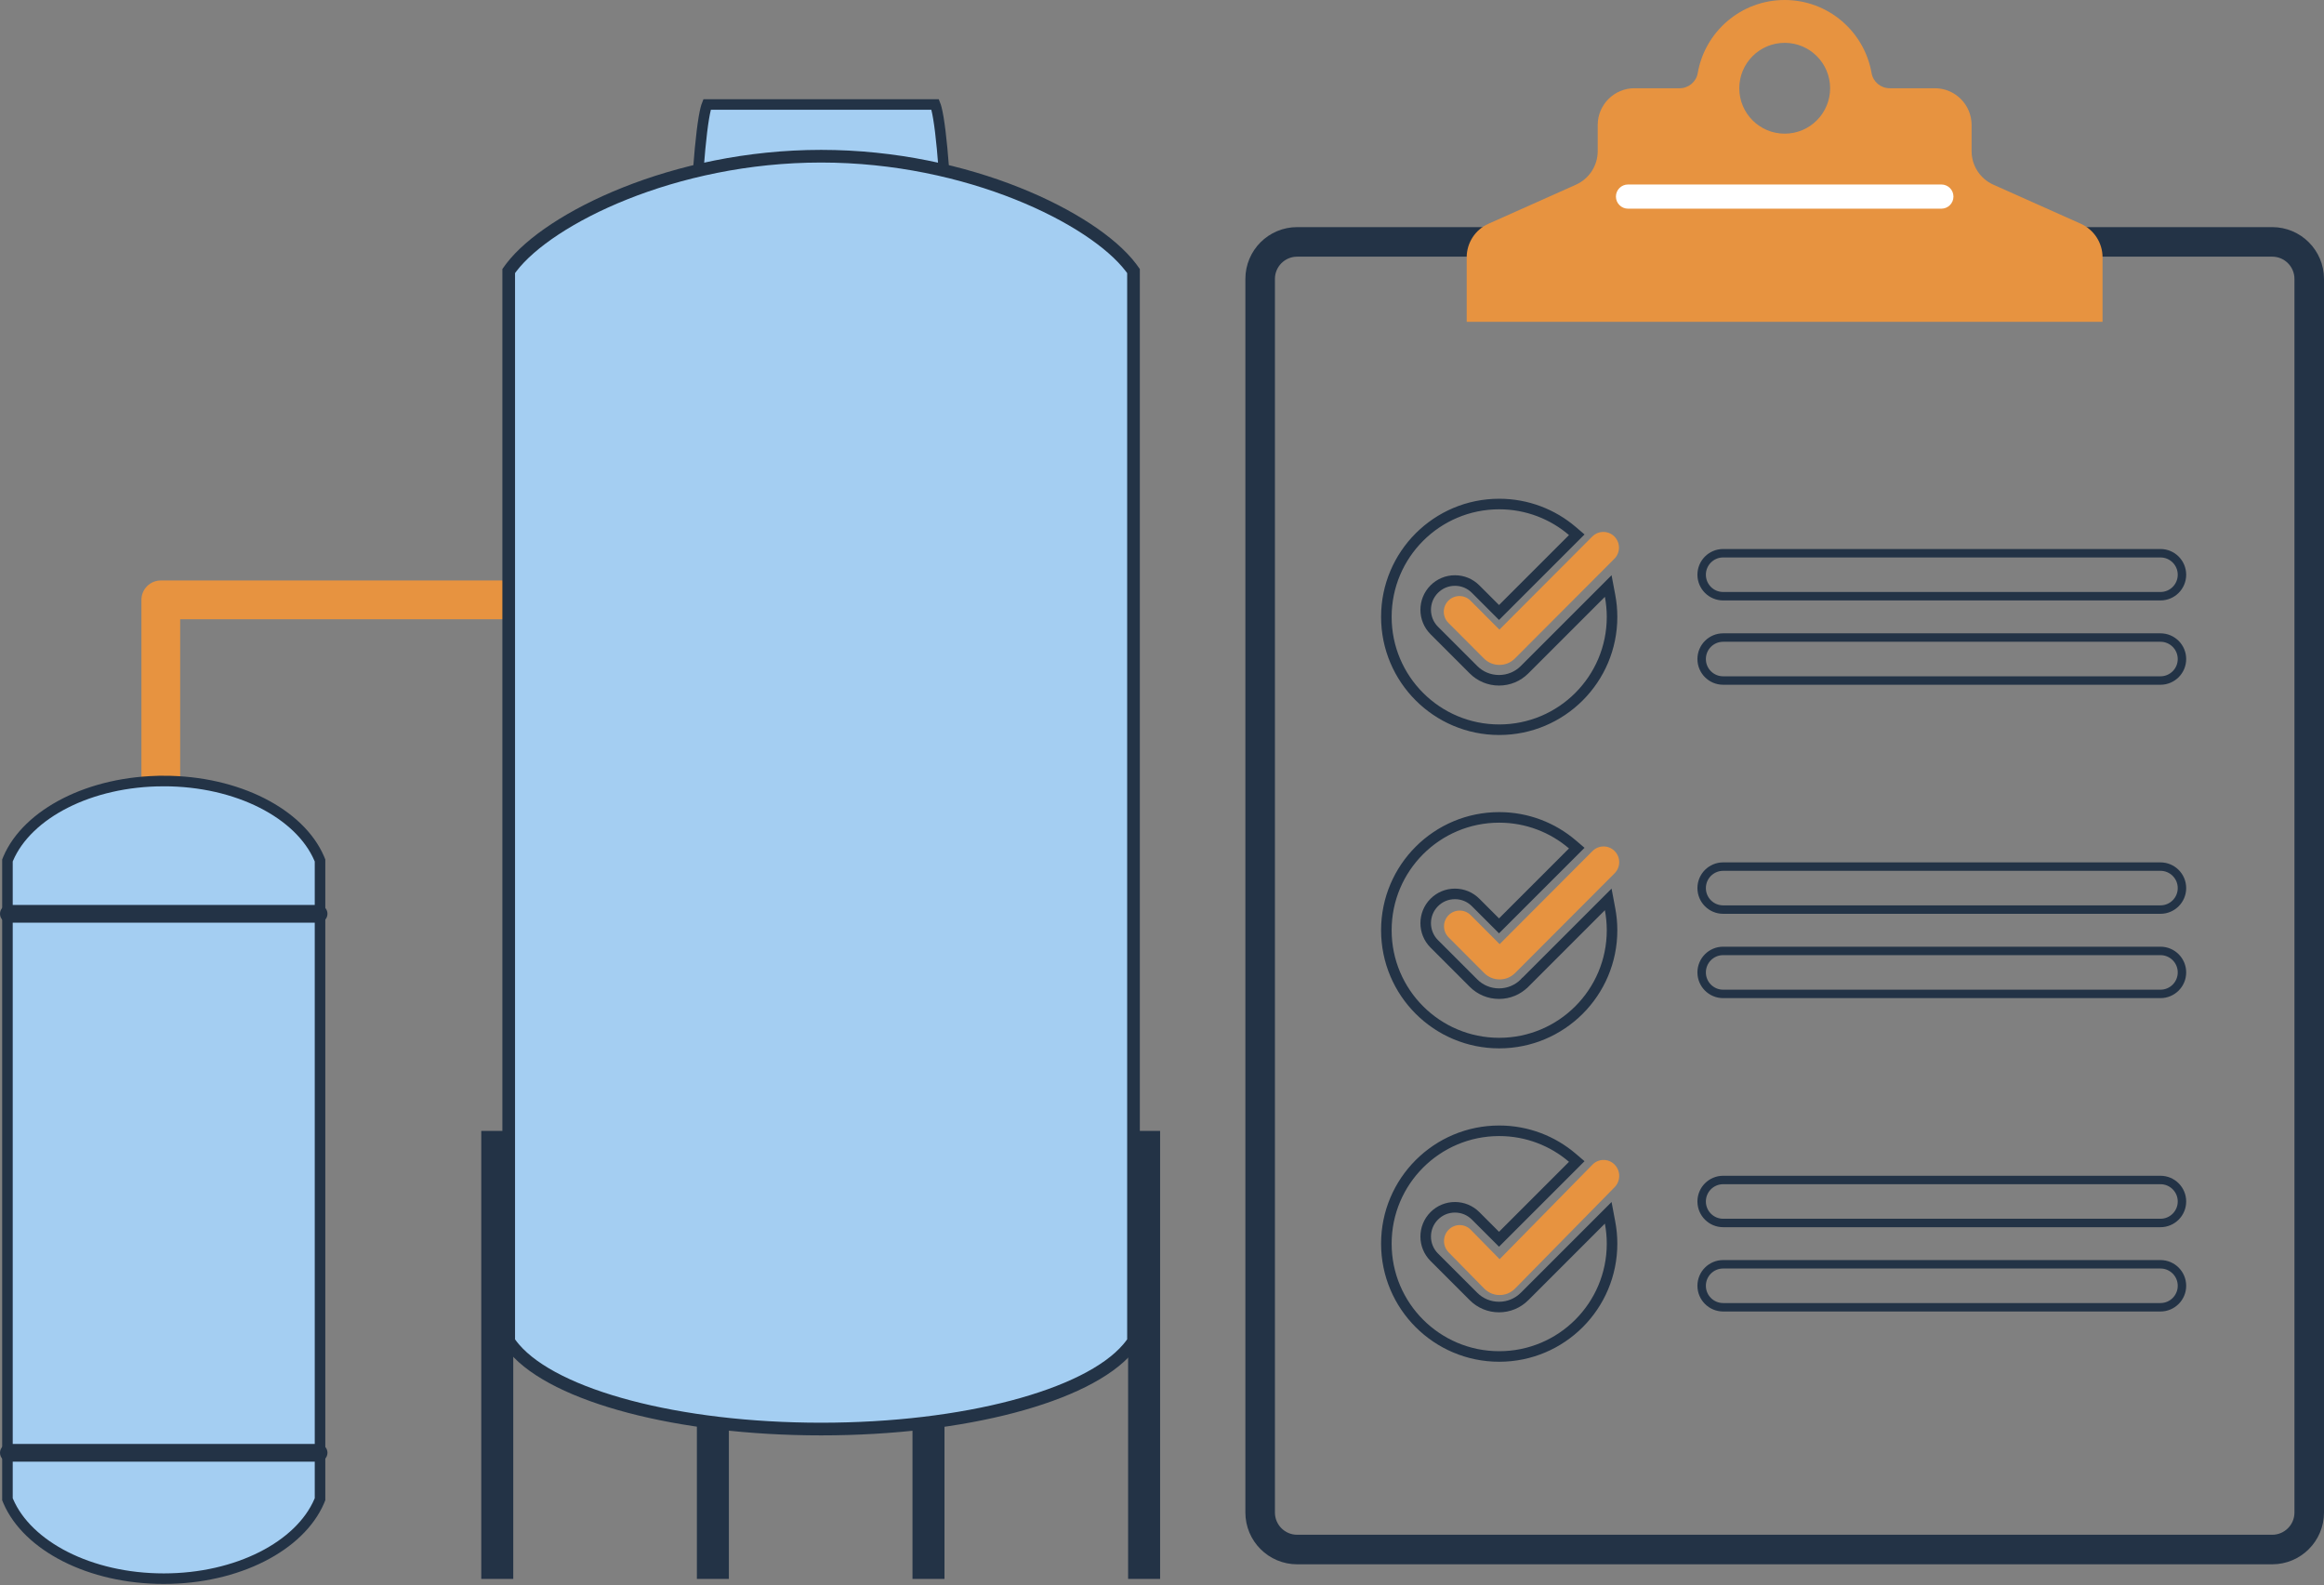
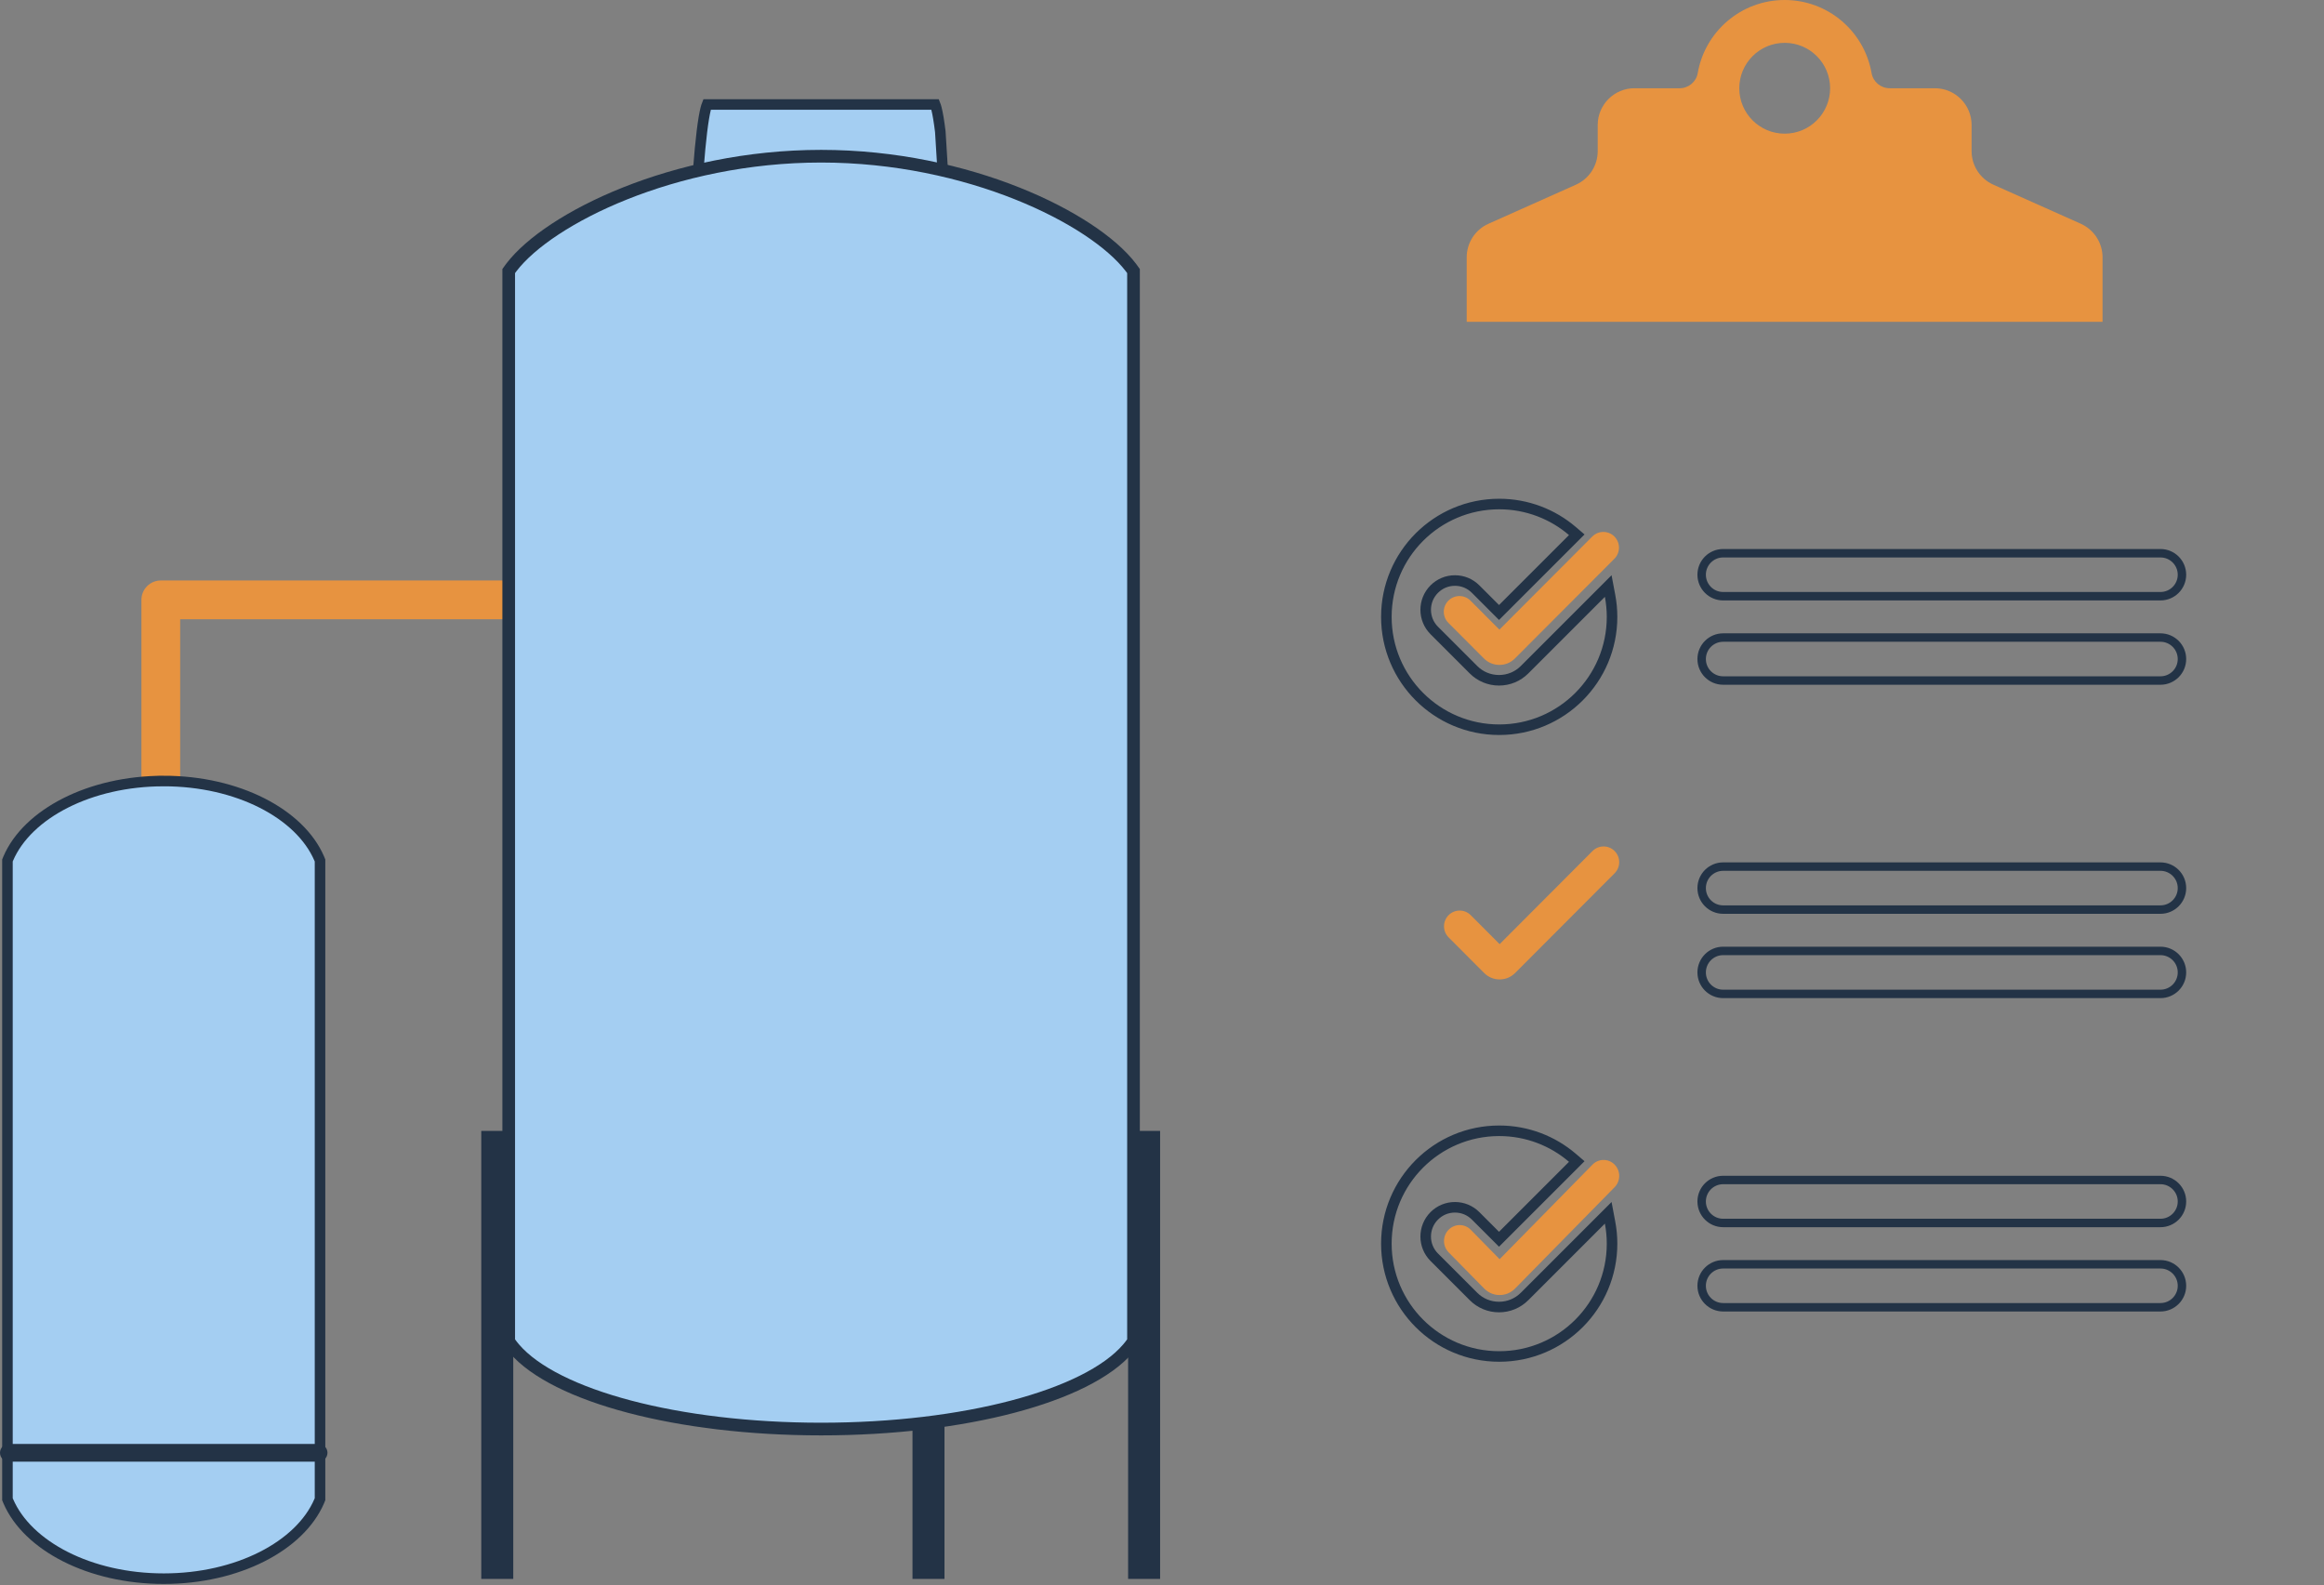
<svg xmlns="http://www.w3.org/2000/svg" width="1101" height="751" viewBox="0 0 1101 751" fill="none">
  <rect x="0" y="0" width="1101" height="751" fill="#808080" stroke="none" />
  <path d="M69 284.18C69 280.209 72.209 277 76.18 277L248.82 277C252.791 277 256 280.209 256 284.18C256 288.15 252.791 291.358 248.82 291.358L83.358 291.358L83.358 456.82C83.358 460.791 80.15 464 76.18 464C72.209 464 69 460.791 69 456.82L69 284.18Z" fill="#E79340" stroke="#E79340" stroke-width="4" />
  <path d="M243.16 535.762H228V748H243.16V535.762Z" fill="#233346" />
  <path d="M549.603 535.762H534.443V748H549.603V535.762Z" fill="#233346" />
  <path d="M447.456 632.137H432.295V748.001H447.456V632.137Z" fill="#233346" />
-   <path d="M345.308 632.137H330.148V748.001H345.308V632.137Z" fill="#233346" />
-   <path d="M443.048 49.5C443.226 49.94 443.437 50.593 443.667 51.502C444.273 53.896 444.88 57.531 445.469 62.347C446.643 71.947 447.707 85.897 448.603 103.203C450.392 137.798 451.5 185.628 451.5 238.5C451.5 291.372 450.392 339.202 448.603 373.797C447.707 391.103 446.643 405.053 445.469 414.653C444.88 419.469 444.273 423.104 443.667 425.498C443.437 426.407 443.226 427.06 443.048 427.5H334.952C334.774 427.06 334.563 426.407 334.333 425.498C333.727 423.104 333.12 419.469 332.531 414.653C331.357 405.053 330.293 391.103 329.397 373.797C327.608 339.202 326.5 291.372 326.5 238.5C326.5 185.628 327.608 137.798 329.397 103.203C330.293 85.897 331.357 71.947 332.531 62.347C333.12 57.531 333.727 53.896 334.333 51.502C334.563 50.593 334.774 49.94 334.952 49.5H443.048Z" fill="#A4CEF2" stroke="#233346" stroke-width="5" />
+   <path d="M443.048 49.5C443.226 49.94 443.437 50.593 443.667 51.502C444.273 53.896 444.88 57.531 445.469 62.347C450.392 137.798 451.5 185.628 451.5 238.5C451.5 291.372 450.392 339.202 448.603 373.797C447.707 391.103 446.643 405.053 445.469 414.653C444.88 419.469 444.273 423.104 443.667 425.498C443.437 426.407 443.226 427.06 443.048 427.5H334.952C334.774 427.06 334.563 426.407 334.333 425.498C333.727 423.104 333.12 419.469 332.531 414.653C331.357 405.053 330.293 391.103 329.397 373.797C327.608 339.202 326.5 291.372 326.5 238.5C326.5 185.628 327.608 137.798 329.397 103.203C330.293 85.897 331.357 71.947 332.531 62.347C333.12 57.531 333.727 53.896 334.333 51.502C334.563 50.593 334.774 49.94 334.952 49.5H443.048Z" fill="#A4CEF2" stroke="#233346" stroke-width="5" />
  <path d="M537 635.451L536.448 636.23C535.823 637.113 535.154 637.96 534.45 638.793L534.446 638.798L534.441 638.804C524.65 650.271 505.013 659.748 479.842 666.384C454.514 673.061 423.048 677 389.002 677C354.956 677 323.488 673.061 298.159 666.384C272.987 659.748 253.349 650.272 243.559 638.804L243.555 638.799C242.843 637.962 242.174 637.11 241.552 636.23L241 635.451V128.427L241.559 127.645C241.796 127.312 242.043 126.976 242.304 126.639C251.266 114.909 270.629 101.792 296.146 91.619C321.783 81.399 354.001 74 389.002 74C424.003 74 456.219 81.398 481.854 91.618C507.37 101.79 526.733 114.907 535.696 126.639L536.077 127.143C536.201 127.311 536.323 127.478 536.441 127.645L537 128.427V635.451Z" fill="#A4CEF2" stroke="#233346" stroke-width="6" />
  <path d="M77.568 370C112.597 370 142.135 385.532 151.234 406.733C151.367 407.036 151.493 407.342 151.614 407.651L151.614 710.231C151.487 710.557 151.349 710.881 151.211 711.208C142.085 732.379 112.571 747.885 77.571 747.885C42.572 747.885 13.055 732.382 3.926 711.208C3.785 710.887 3.655 710.566 3.526 710.245L3.526 407.645C3.647 407.339 3.77 407.036 3.9 406.736C13.002 385.535 42.539 370.003 77.568 370.003L77.568 370Z" fill="#A4CEF2" stroke="#233346" stroke-width="5" />
  <path d="M155.136 688.254C155.136 690.576 153.253 692.459 150.931 692.459L4.205 692.459C1.884 692.459 9.14704e-05 690.576 9.13689e-05 688.254C9.12674e-05 685.932 1.884 684.048 4.205 684.048L150.934 684.048C153.256 684.048 155.139 685.932 155.139 688.254L155.136 688.254Z" fill="#233346" />
-   <path d="M155.136 432.906C155.136 435.228 153.253 437.111 150.931 437.111L4.205 437.111C1.884 437.111 9.14704e-05 435.228 9.13689e-05 432.906C9.12674e-05 430.584 1.884 428.701 4.205 428.701L150.934 428.701C153.256 428.701 155.139 430.584 155.139 432.906L155.136 432.906Z" fill="#233346" />
-   <path d="M614.543 114.594H1076.46C1086.15 114.594 1094 122.448 1094 132.137V716.537C1094 726.226 1086.15 734.079 1076.46 734.079H614.543C604.854 734.079 597 726.226 597 716.537V132.137C597 122.448 604.854 114.594 614.543 114.594Z" stroke="#233346" stroke-width="14" />
  <path d="M985.802 106.004L944.363 87.496C938.089 84.696 934.047 78.465 934.047 71.592V59.217C934.047 49.598 926.248 41.798 916.629 41.798H895.223C891.007 41.798 887.38 38.77 886.661 34.619C883.251 14.957 866.116 0 845.484 0C824.851 0 807.705 14.957 804.306 34.619C803.587 38.781 799.96 41.798 795.744 41.798H774.339C764.72 41.798 756.92 49.598 756.92 59.217V71.592C756.92 78.465 752.879 84.686 746.604 87.496L705.165 106.004C698.891 108.804 694.849 115.035 694.849 121.908V152.464H996.085V121.908C996.085 115.035 992.044 108.814 985.769 106.004H985.802ZM845.505 63.324C833.621 63.324 823.991 53.694 823.991 41.809C823.991 29.924 833.621 20.294 845.505 20.294C857.39 20.294 867.02 29.924 867.02 41.809C867.02 53.694 857.39 63.324 845.505 63.324Z" fill="#E79340" />
-   <path d="M919.722 98.858H771.278C768.119 98.858 765.548 96.298 765.548 93.128C765.548 89.958 768.108 87.398 771.278 87.398H919.722C922.882 87.398 925.452 89.958 925.452 93.128C925.452 96.298 922.892 98.858 919.722 98.858Z" fill="white" />
  <path d="M710.253 238.779C723.486 238.779 735.603 243.604 744.938 251.579L746.994 253.336L745.082 255.248L711.933 288.396L710.165 290.164L699.084 279.083C696.459 276.458 692.988 275.021 689.282 275.021C685.577 275.022 682.106 276.458 679.482 279.083C674.075 284.49 674.074 293.277 679.482 298.685L698.058 317.261C701.29 320.502 705.587 322.277 710.165 322.277C714.741 322.277 719.04 320.493 722.276 317.258L722.285 317.248L722.287 317.247L758.551 280.982L761.901 277.633L762.776 282.289C763.38 285.505 763.712 288.83 763.712 292.239C763.712 321.768 739.782 345.698 710.253 345.698C680.724 345.698 656.793 321.768 656.793 292.239C656.793 262.71 680.724 238.779 710.253 238.779Z" stroke="#233346" stroke-width="5" />
  <path d="M764.839 254.176C761.945 251.275 757.243 251.275 754.349 254.176L710.352 298.277L696.661 284.553C693.767 281.652 689.065 281.652 686.171 284.553C683.276 287.454 683.276 292.167 686.171 295.069L703.013 311.95C704.978 313.921 707.586 315 710.352 315C713.118 315 715.736 313.921 717.691 311.95L764.829 264.701C767.724 261.8 767.724 257.087 764.829 254.186L764.839 254.176Z" fill="#E79340" />
-   <path d="M710.253 387.234C723.486 387.234 735.603 392.059 744.938 400.034L746.994 401.791L745.082 403.703L711.933 436.852L710.165 438.619L699.084 427.538C696.459 424.913 692.988 423.477 689.282 423.477C685.577 423.477 682.106 424.913 679.482 427.538C674.075 432.945 674.074 441.732 679.482 447.14L698.058 465.716C701.29 468.958 705.587 470.732 710.165 470.732C714.741 470.732 719.04 468.949 722.276 465.713L722.285 465.703L722.287 465.702L758.551 429.438L761.901 426.088L762.776 430.744C763.38 433.96 763.712 437.285 763.712 440.694C763.712 470.223 739.782 494.153 710.253 494.153C680.724 494.153 656.793 470.223 656.793 440.694C656.793 411.165 680.724 387.234 710.253 387.234Z" stroke="#233346" stroke-width="5" />
  <path d="M764.944 403.176C762.049 400.275 757.347 400.275 754.453 403.176L710.457 447.277L696.766 433.553C693.871 430.652 689.169 430.652 686.275 433.553C683.381 436.454 683.381 441.167 686.275 444.069L703.117 460.95C705.083 462.921 707.691 464 710.457 464C713.222 464 715.84 462.921 717.796 460.95L764.934 413.701C767.828 410.8 767.828 406.087 764.934 403.186L764.944 403.176Z" fill="#E79340" />
  <path d="M710.253 535.701C723.486 535.701 735.603 540.526 744.938 548.501L746.994 550.258L745.082 552.17L711.933 585.318L710.165 587.086L699.084 576.005C696.459 573.38 692.988 571.943 689.282 571.943C685.577 571.943 682.106 573.38 679.482 576.005C674.075 581.412 674.075 590.199 679.482 595.606L698.058 614.183C701.29 617.424 705.587 619.199 710.165 619.199C714.741 619.199 719.04 617.415 722.276 614.18L722.285 614.17L722.287 614.169L758.551 577.904L761.901 574.555L762.776 579.211C763.38 582.427 763.712 585.752 763.712 589.161C763.712 618.69 739.782 642.62 710.253 642.62C680.724 642.62 656.793 618.69 656.793 589.161C656.793 559.632 680.724 535.701 710.253 535.701Z" stroke="#233346" stroke-width="5" />
  <path d="M764.944 551.728C762.049 548.781 757.347 548.781 754.453 551.728L710.457 596.529L696.766 582.588C693.871 579.64 689.169 579.64 686.275 582.588C683.381 585.535 683.381 590.323 686.275 593.27L703.117 610.42C705.083 612.421 707.691 613.518 710.457 613.518C713.222 613.518 715.84 612.421 717.796 610.42L764.934 562.42C767.828 559.473 767.828 554.685 764.934 551.738L764.944 551.728Z" fill="#E79340" />
  <path d="M1023.53 262.09C1029.15 262.09 1033.71 266.645 1033.71 272.271C1033.71 277.896 1029.15 282.452 1023.53 282.452H816.344C810.718 282.452 806.163 277.896 806.163 272.271C806.163 266.645 810.718 262.09 816.344 262.09H1023.53Z" stroke="#233346" stroke-width="4" />
  <path d="M1023.53 302.035C1029.15 302.035 1033.71 306.591 1033.71 312.216C1033.71 317.841 1029.15 322.397 1023.53 322.397H816.344C810.718 322.397 806.163 317.841 806.163 312.216C806.163 306.591 810.718 302.035 816.344 302.035H1023.53Z" stroke="#233346" stroke-width="4" />
  <path d="M1023.53 410.547C1029.15 410.547 1033.71 415.102 1033.71 420.728C1033.71 426.353 1029.15 430.909 1023.53 430.909H816.344C810.718 430.909 806.163 426.353 806.163 420.728C806.163 415.102 810.718 410.547 816.344 410.547H1023.53Z" stroke="#233346" stroke-width="4" />
  <path d="M1023.53 450.492C1029.15 450.492 1033.71 455.048 1033.71 460.673C1033.71 466.298 1029.15 470.854 1023.53 470.854H816.344C810.718 470.854 806.163 466.298 806.163 460.673C806.163 455.048 810.718 450.492 816.344 450.492H1023.53Z" stroke="#233346" stroke-width="4" />
  <path d="M1023.53 559.012C1029.15 559.012 1033.71 563.567 1033.71 569.192C1033.71 574.818 1029.15 579.374 1023.53 579.374H816.344C810.718 579.374 806.163 574.818 806.163 569.192C806.163 563.567 810.718 559.012 816.344 559.012H1023.53Z" stroke="#233346" stroke-width="4" />
  <path d="M1023.53 598.947C1029.15 598.947 1033.71 603.503 1033.71 609.128C1033.71 614.753 1029.15 619.309 1023.53 619.31H816.344C810.718 619.309 806.163 614.753 806.163 609.128C806.163 603.503 810.718 598.947 816.344 598.947H1023.53Z" stroke="#233346" stroke-width="4" />
</svg>